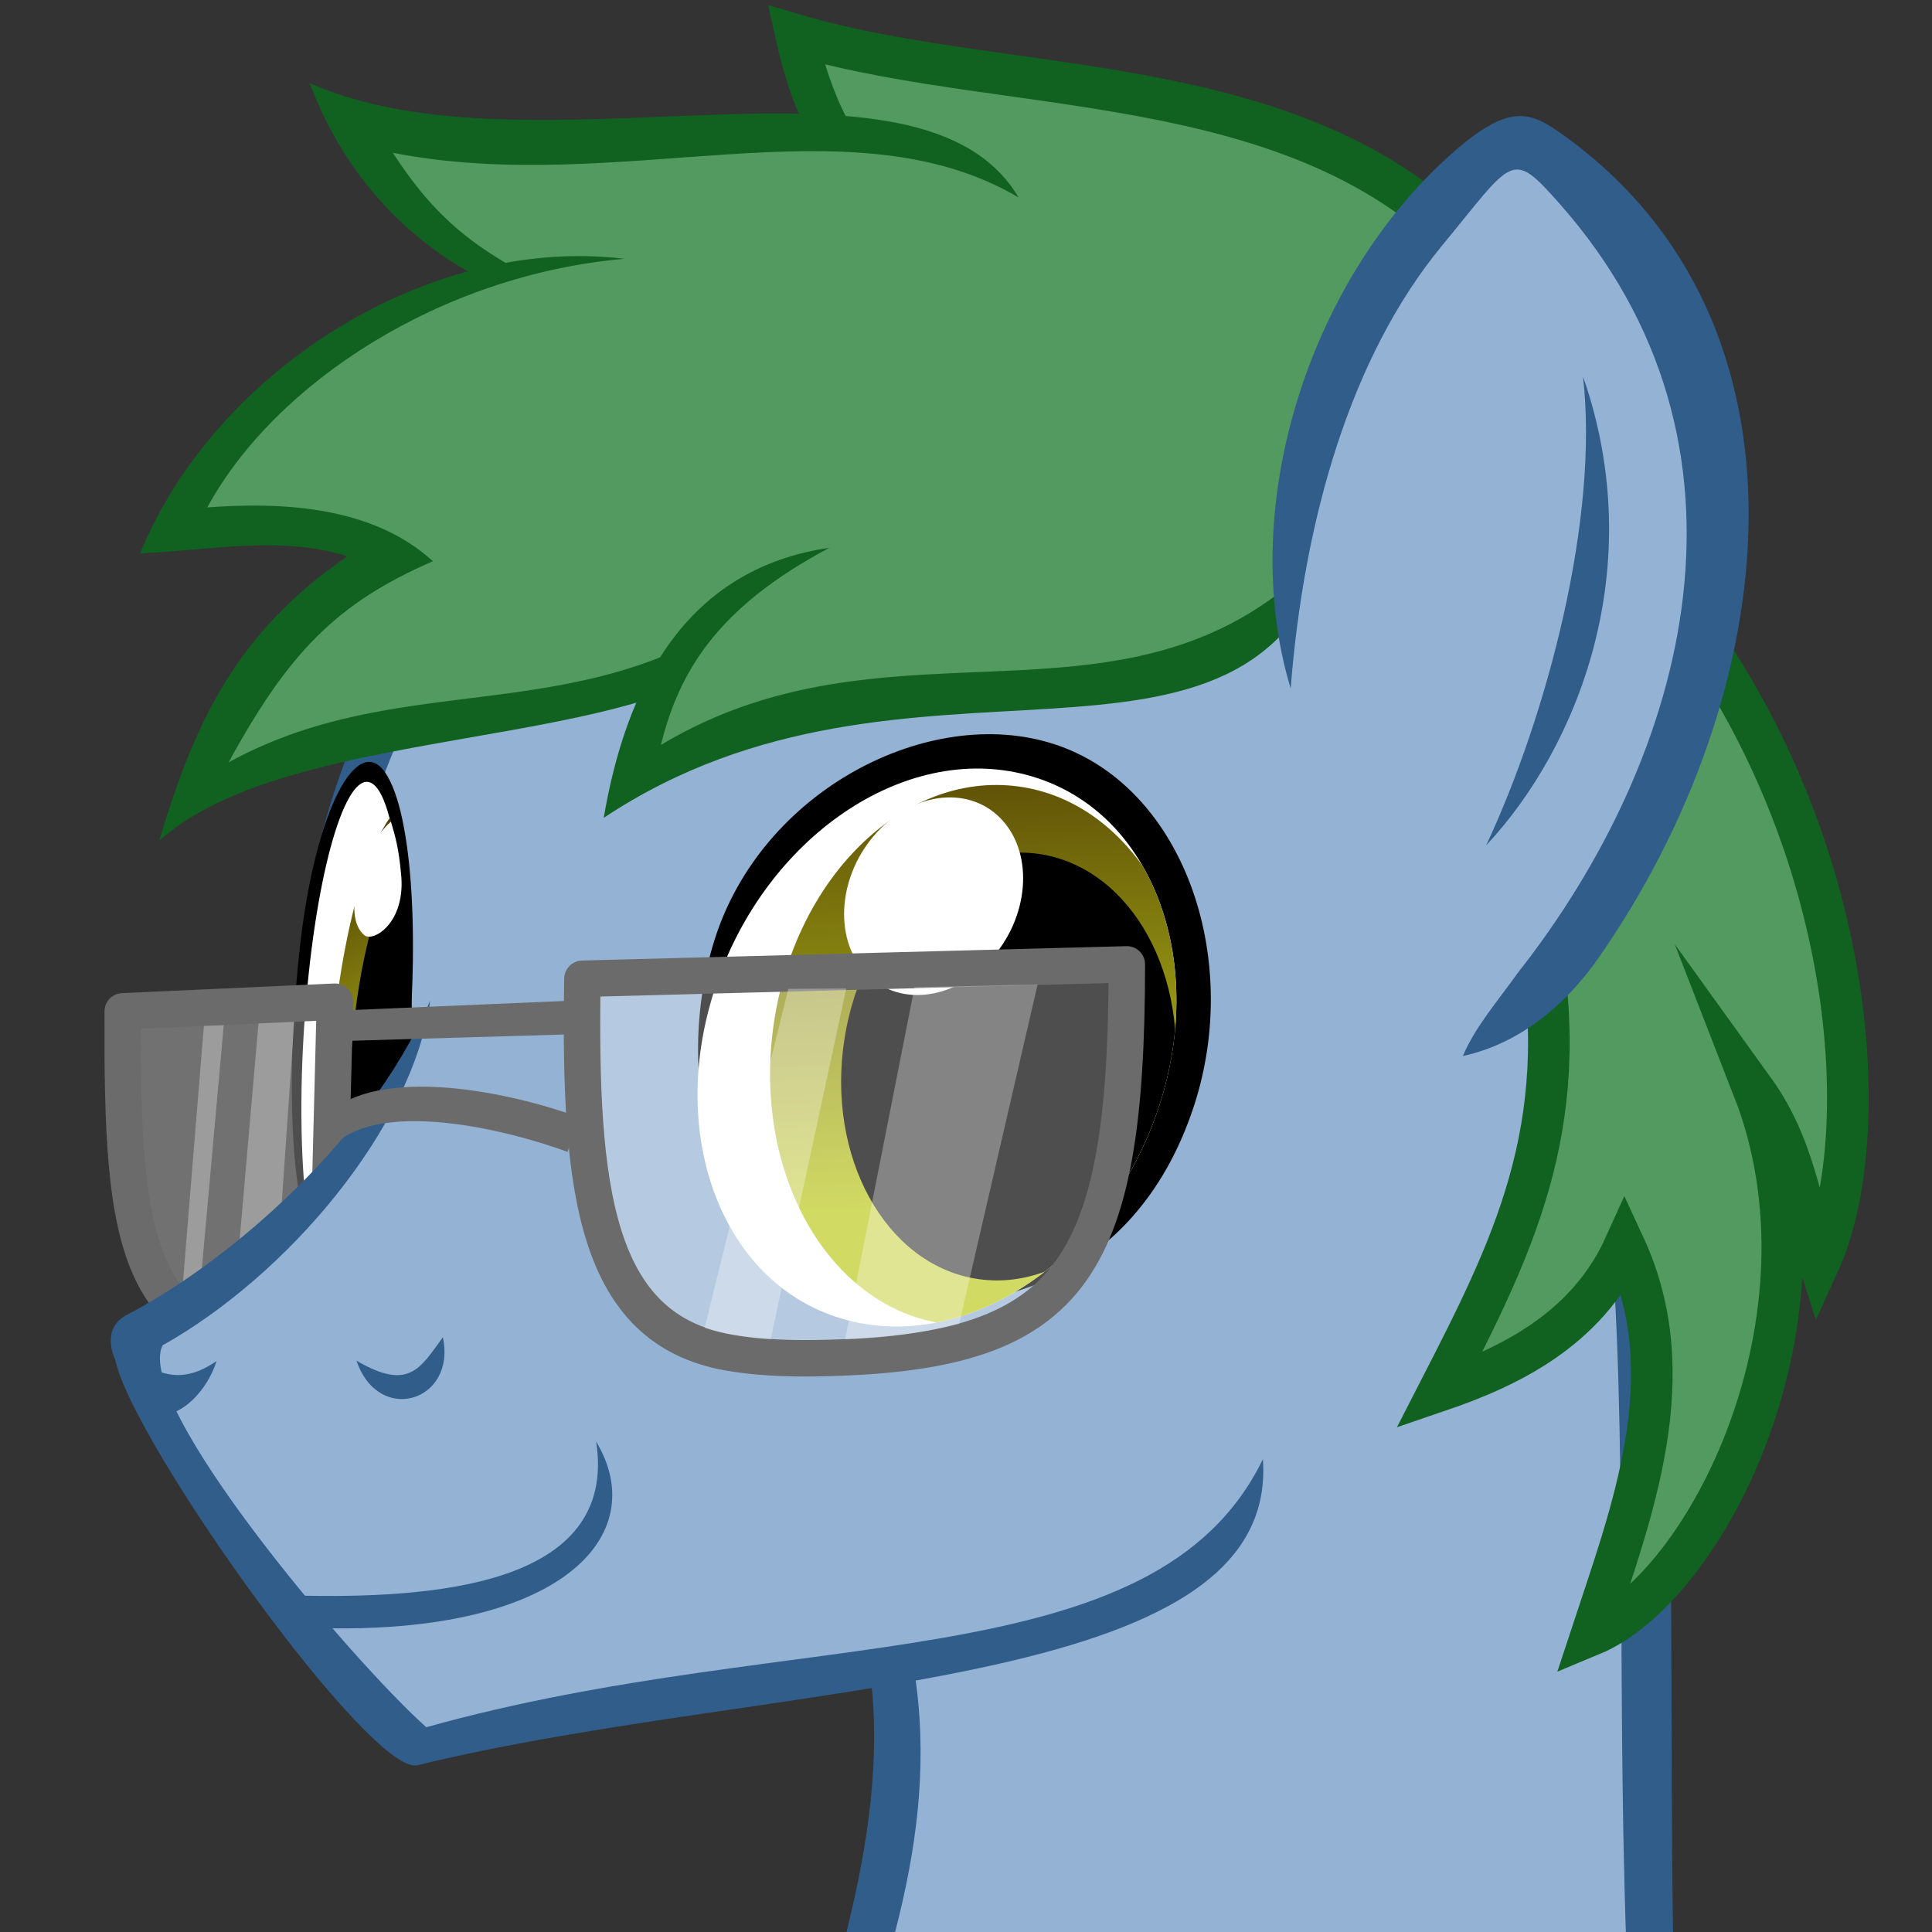
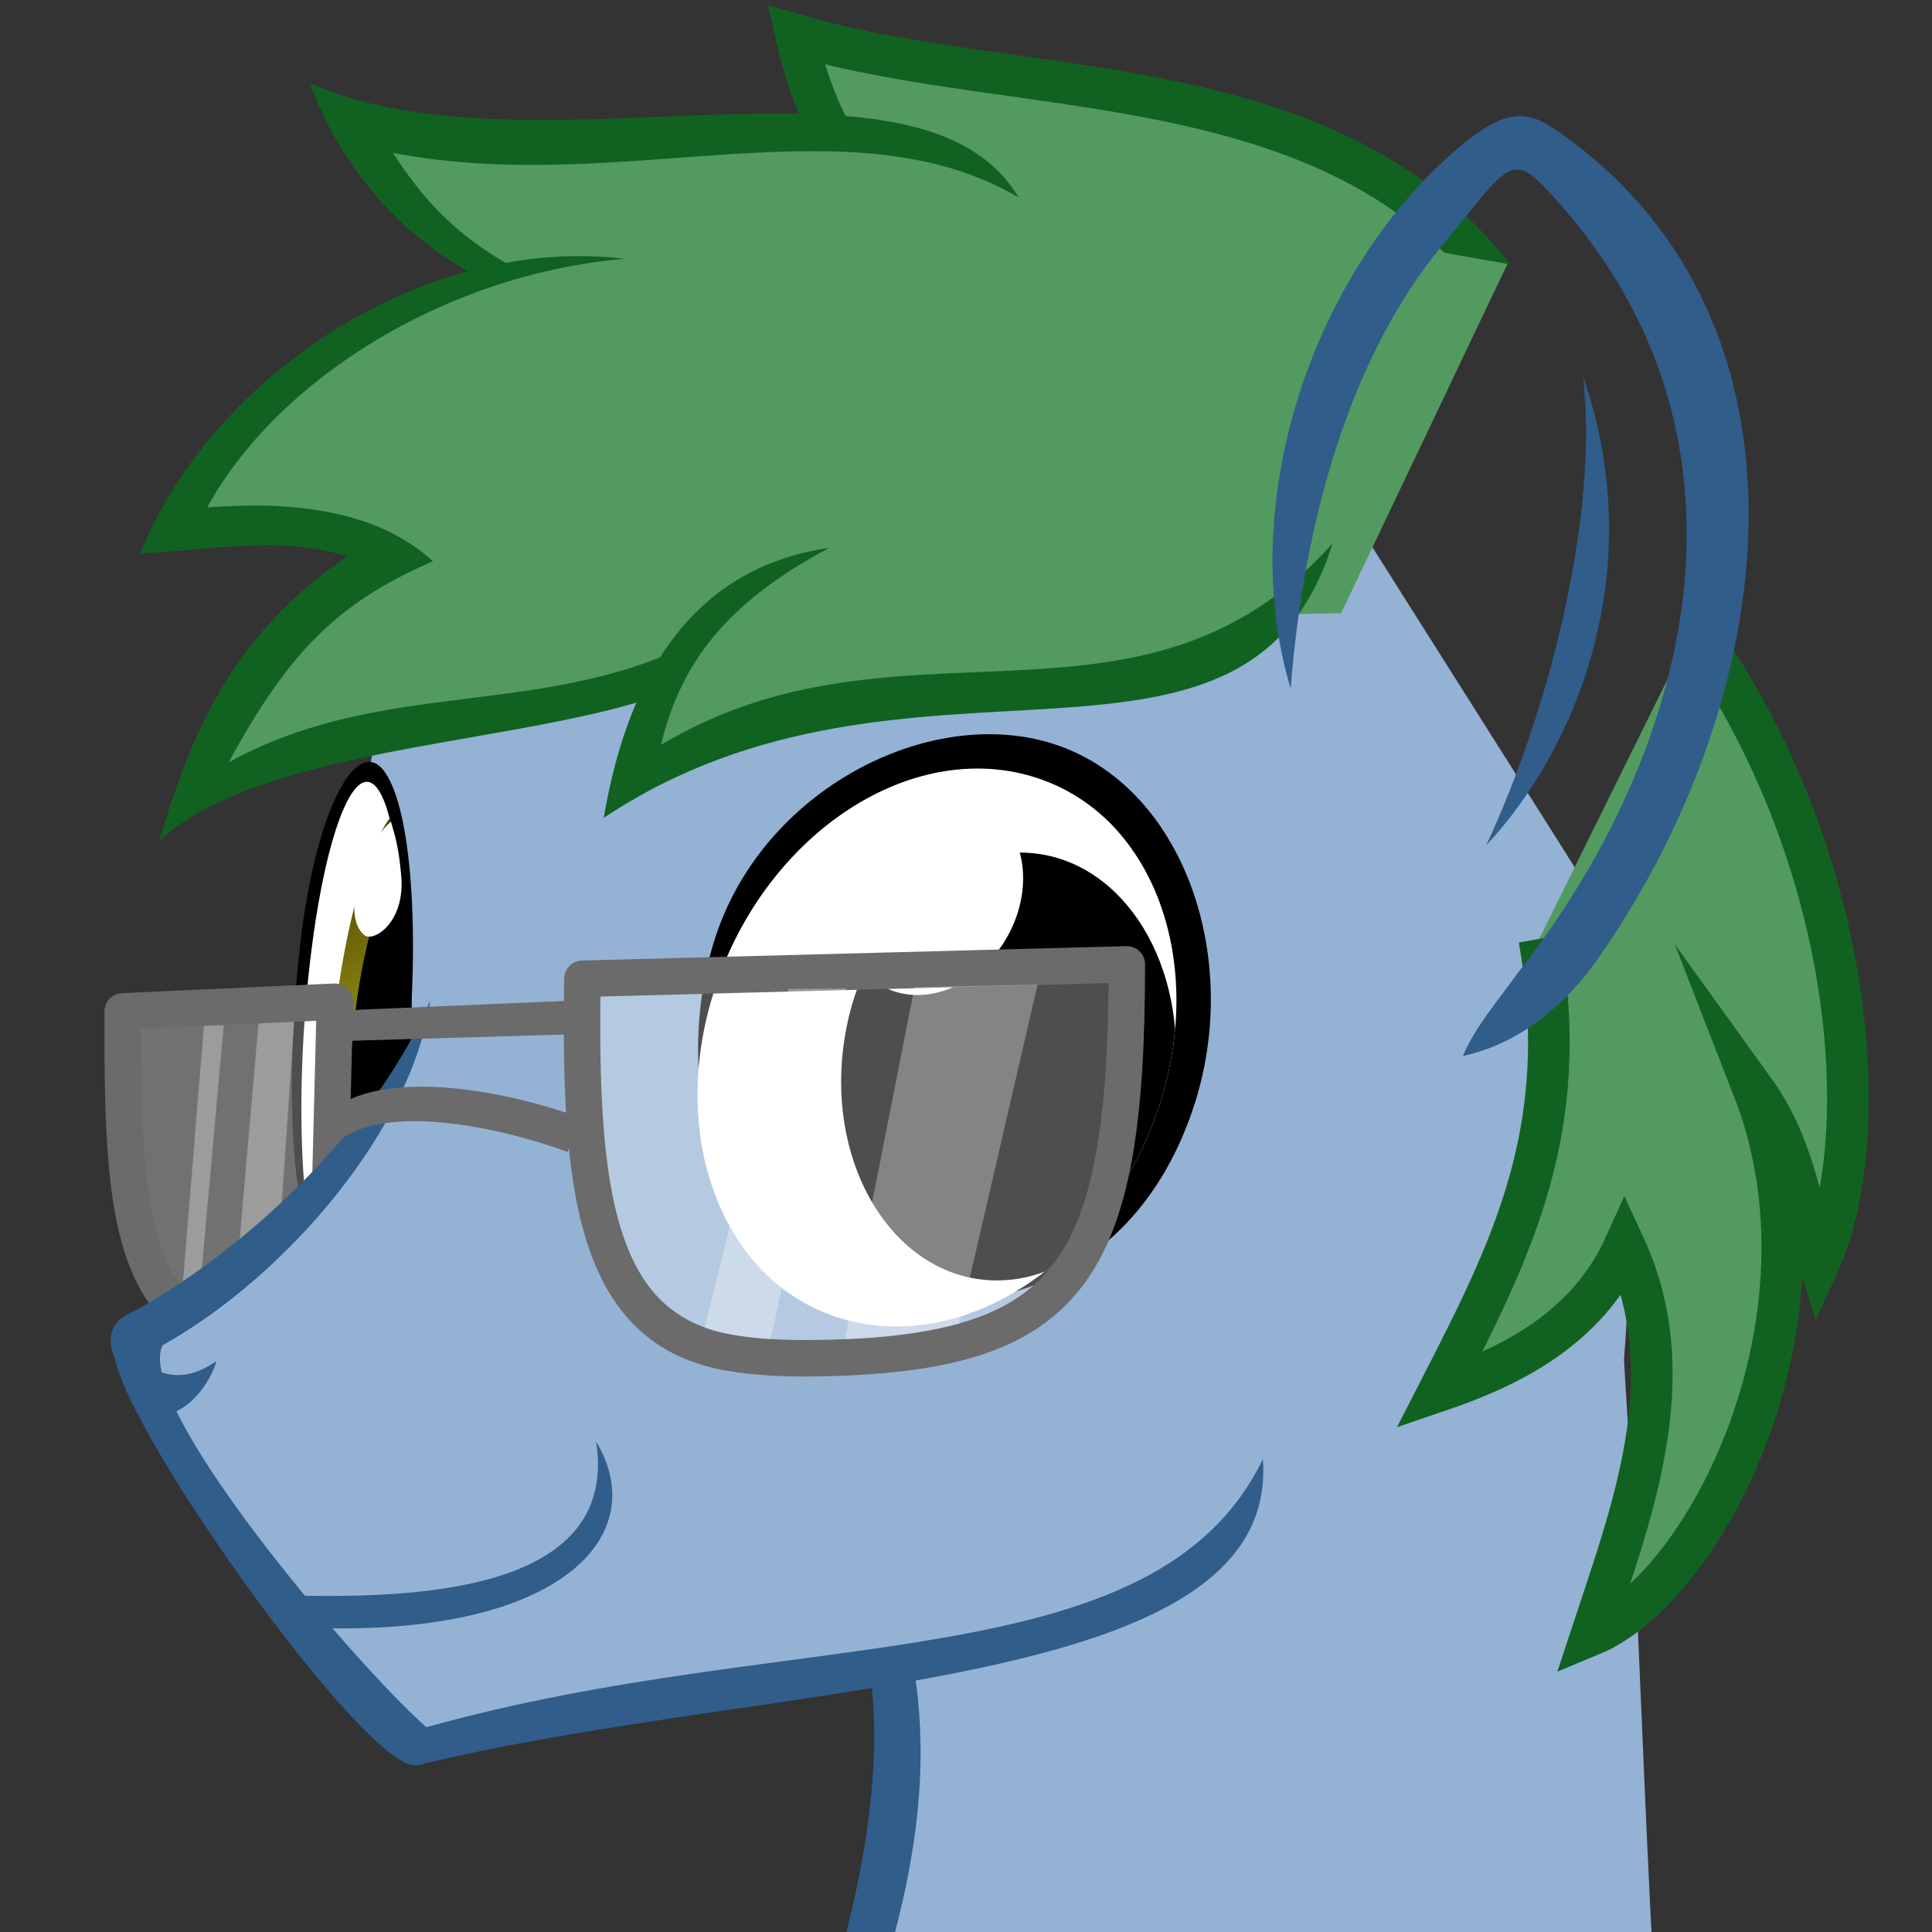
<svg xmlns="http://www.w3.org/2000/svg" xmlns:xlink="http://www.w3.org/1999/xlink" width="132.29mm" height="132.29mm" version="1.1" viewBox="0 0 132.29 132.29">
  <rect x="0" y="0" width="132.29" height="132.29" fill="#333333" stroke="none" />
  <defs>
    <linearGradient id="a">
      <stop stop-color="#4f3c02" offset="0" />
      <stop stop-color="#bdc91e" offset="1" />
    </linearGradient>
    <clipPath id="d">
      <path d="m2463.2 145.35c-21.262 65.04-79.401 104.83-129.86 88.87-50.455-15.958-74.121-81.62-52.859-146.66 21.262-65.04 79.401-104.83 129.86-88.87 50.455 15.958 74.121 81.62 52.859 146.66z" fill="#fff" />
    </clipPath>
    <linearGradient id="c" x1="1125.6" x2="1169.2" y1="83.638" y2="466.6" gradientUnits="userSpaceOnUse" xlink:href="#a" />
    <linearGradient id="b" x1="2378.1" x2="2410.6" y1="28.457" y2="186.71" gradientTransform="matrix(.995 -0 .162 1.005 6.206 .179)" gradientUnits="userSpaceOnUse" xlink:href="#a" />
  </defs>
  <g transform="translate(684.37 595.79)">
    <g>
      <path d="m-622.42-480.65c1.124 20.744-13.5 46.691-8.633 58.64l64.475-2.886c-7.386-20.86-3.554-97.036-11.649-105.26" fill="#94b2d4" stroke-width=".141" />
      <path d="m-623.21-487.19-3.196-0.695c8.629 23.187-15.782 48.35-3.581 68.187-7.351-24.177 15.091-42.998 6.776-67.492z" fill="#305d8a" />
      <path d="m-574.79-491.32-62.402-0.81-25.614-26.354 4.136-27.089c12.399-25.462 43.762-33.15 64.362-18.935l19.922 31.516c2.345 17.238 1.954 30.147-0.404 41.672z" fill="#94b2d4" />
    </g>
-     <path d="m-662.37-514.98c-5.247-44.814 32.45-69.451 69.41-48.245" fill="none" stroke="#305d8a" stroke-linejoin="round" stroke-miterlimit="20" stroke-width="2.826" />
    <g transform="matrix(.041 -.001 -.005 .143 -756.76 -539.45)">
      <path d="m2458.5 142.82c-23.707 79.293-86.929 95.903-136.91 76.742-49.98-19.162-61.95-88.42-45.426-146.13 18.56-64.822 83.686-99.89 131.65-80.728 49.739 19.87 69.988 85.549 50.683 150.12z" />
      <g transform="matrix(.821 0 .022 .994 417.31 1.51)">
        <path transform="matrix(1.198 .379 -.331 1.014 -403.49 -907.98)" d="m2429.4 131.1c0 64.158-34.146 116.17-76.266 116.17s-76.266-52.01-76.266-116.17c0-64.158 34.146-116.17 76.266-116.17s76.266 52.01 76.266 116.17z" fill="#fff" />
        <g transform="matrix(1.318 .033 -.388 1.007 -690.92 -92.659)">
          <path d="m2381.5 26.903c18.022 15.45 36.568 36.187 51.848 60.776 40.101 64.529 46.077 130.4 14.617 147.17-23.013 12.271-60.232-5.177-94.258-40.677-13.709-22.565-21.524-50.733-20.302-79.857 1.716-40.925 21.171-73.169 48.095-87.414z" fill="url(#b)" />
          <path d="m2403.3 47.522c10.613 11.776 21.867 25.295 31.119 40.184 30.848 49.64 39.937 100.01 29.172 128.29-10.03 4.604-21.209 6.181-32.994 3.933-38.865-7.413-68.707-53.228-66.649-102.3 1.376-32.797 17.769-58.706 39.352-70.107z" />
          <path d="m2383.6 28.792c9.73 6.854 16.873 12.364 24.997 24.1 17.069 22.828-29.474 33.641-44.697 30.582-41.44-8.327-16.811-43.445 19.7-54.682z" fill="#fff" />
        </g>
      </g>
    </g>
    <path d="m-602.62-520.05c-4.123 12.586-15.414 15.292-24.274 12.574-8.86-2.718-11.427-14.779-8.556-23.935 3.226-10.285 14.716-16.168 23.22-13.439 8.818 2.831 12.968 14.551 9.61 24.8z" />
    <path d="m-662.04-503.58 0.603-23.62-14.53 0.66c-0.062 16 0.707 23.861 13.927 22.959z" fill="#fff" fill-opacity=".308" stroke="#6a6b6a" stroke-linejoin="round" stroke-miterlimit="20" stroke-width="2.496" />
    <path d="m-666.67-525.71-1.831 20.986 2.83-0.047 1.446-21.051z" fill="#fff" fill-opacity=".308" />
    <path d="m-655.04-527.08c-3.652 9.144-12.226 18.515-20.782 22.314 4.896 11.537 12.033 20.093 18.847 28.908 21.563-5.539 54.142-4.861 59-18.665" fill="#94b2d4" />
    <path d="m-670.41-525.54-1.536 18.826c0.342 0.35 0.743 0.624 1.123 0.832l1.773-19.711z" fill="#fff" fill-opacity=".308" />
    <path d="m-673.24-503.67c8.623-4.84 17.127-14.949 18.329-23.611-4.497 10.37-14.891 18.532-20.876 21.573-1.268 0.738-1.122 2.084-0.696 3.009 1.137 5.621 17.513 28.558 20.701 27.779 24.563-5.998 59.038-4.812 57.886-20.955-7.411 15.263-31.808 11.223-57.285 18.354-5.113-4.559-20.037-22.129-18.058-26.149z" color="#000000" fill="#305d8a" />
    <g transform="matrix(.166 -.005 .002 .157 -1014.2 -530.51)" clip-path="url(#d)">
      <path transform="matrix(1.198 .379 -.331 1.014 -403.49 -907.98)" d="m2429.4 131.1c0 64.158-34.146 116.17-76.266 116.17s-76.266-52.01-76.266-116.17c0-64.158 34.146-116.17 76.266-116.17s76.266 52.01 76.266 116.17z" fill="#fff" />
      <g transform="matrix(.46 -.042 .031 .516 1664 -112.67)">
-         <path transform="matrix(.887 .184 -.222 1.071 595.86 -13.066)" d="m1361.2 353.11c0 114.99-93.216 208.2-208.2 208.2s-208.2-93.216-208.2-208.2c0-114.99 93.216-208.2 208.2-208.2s208.2 93.216 208.2 208.2z" fill="url(#c)" />
        <path transform="matrix(.702 .146 -.176 .848 816.12 121.67)" d="m1361.2 353.11c0 114.99-93.216 208.2-208.2 208.2s-208.2-93.216-208.2-208.2c0-114.99 93.216-208.2 208.2-208.2s208.2 93.216 208.2 208.2z" />
        <path transform="matrix(.322 .207 -.253 .487 1201.2 51.832)" d="m1362.8 336.87c-47.493 84.659-166.32 133.36-265.4 108.77-99.085-24.585-140.91-113.14-93.415-197.8 47.493-84.659 166.32-133.36 265.4-108.77 99.085 24.585 140.91 113.14 93.415 197.8z" fill="#fff" />
      </g>
    </g>
    <g>
-       <path d="m-578.79-533.19c9.931 22.019 1.441 63.298 9.295 105.3 0.316 1.689 2.107 3.876 2.913 2.837-7.321-35.94 1.709-86.565-10.005-111.48z" fill="#305d8a" />
      <path d="m-568.43-552.84c11.373 15.962 12.386 35.238 8.628 43.483-1.412-4.398-1.761-8.056-4.497-11.854 6.086 15.623-3.157 34.085-11.111 37.379 2.789-8.475 6.41-17.706 2.279-26.635-2.623 5.793-8.046 8.329-12.71 9.919 4.969-9.686 9.195-17.917 6.87-30.955" fill="#539a60" stroke="#116221" stroke-miterlimit="20" stroke-width="2.849" />
      <path d="m-674.47-502.35c1.778 1.053 3.23 0.918 4.929-0.244-0.664 2.091-2.401 3.736-3.811 3.682z" fill="#305d8a" />
-       <path d="m-659.96-502.62c1.507 4.441 6.853 2.815 5.915-1.605-1.541 2.094-2.293 3.722-5.915 1.605z" fill="#305d8a" />
    </g>
    <path d="m-644.49-528.77 37.278-0.986c0 21.349-3.927 26.648-21.122 26.964-2.365 0.043-4.394-0.079-6.133-0.385-9.176-1.617-10.258-11.126-10.023-25.592z" fill="#fff" fill-opacity=".308" stroke="#6a6b6a" stroke-linejoin="round" stroke-miterlimit="20" stroke-width="2.496" />
    <path d="m-662.81-518.48 0.845 1.599c3.03-4.016 12.799-1.4 16.452-0.036l0.88-2.336c-4.657-1.747-15.148-4.102-18.177 0.773z" color="#000000" fill="#6a6b6a" />
    <path d="m-621.75-528.19-4.754 24.115c2.541-0.095 5.026-0.37 7.811-1.07l5.371-23.234z" fill="#fff" fill-opacity=".308" />
    <path d="m-643.55-497.08c1.552 10.041-11.61 10.737-20.483 10.546l1.238 2.215c16.821 0.536 23.118-6.322 19.245-12.761z" color="#000000" fill="#305d8a" solid-color="#000000" />
    <path d="m-630.39-528.08-5.733 23.221c1.202 0.386 2.984 0.703 4.524 0.767l5.176-24.013z" fill="#fff" fill-opacity=".308" />
    <g>
      <path d="m-661.92-526.56 0.099 2.078 16.308-0.479 0.88-2.336z" color="#000000" fill="#6a6b6a" />
      <path d="m-582.11-576.87c-11.59-14.595-32.552-12.058-47.746-16.52 0.66 2.974 1.651 5.816 3.407 8.352" fill="#539a60" stroke="#116221" stroke-miterlimit="20" stroke-width="2.849" />
      <path d="m-613.94-583.51c-15.966-8.761-32.248 1.393-46.537-4.029 2.785 6.279 6.936 9.568 11.927 11.062l14.971 23.468 41.041-0.796 11.386-23.913z" fill="#539a60" />
      <path d="m-663.16-590.09c3.534 9.459 11.781 15.357 21.376 16.055-8.944-3.616-12.253-6-15.681-11.29 15.568 3.036 31.269-3.773 42.841 3.056-6.783-11.437-33.172-1.046-48.536-7.822z" color="#000000" fill="#116221" solid-color="#000000" />
      <path d="m-630.66-554.1c-12.386 10.892-24.555 4.877-40.493 13.095 1.594-5.375 4.869-12.899 13.699-16.721-3.306-2.67-9.835-2.32-15.109-1.813 4.116-10.114 16.576-17.869 30.571-19.088" fill="#539a60" />
      <path d="m-674.77-557.9c4.947-0.224 9.683-1.233 14.184 0.204-7.602 5.197-10.494 11.436-12.882 19.484 10.159-9.266 40.444-5.335 41.869-16.962-12.356 9.845-24.699 4.784-37.112 11.58 4.078-7.486 7.398-10.913 13.986-13.765-4.278-3.908-10.675-4.031-15.45-3.689 4.67-8.572 16.057-15.932 28.559-17.021-13.565-1.639-28.13 7.824-33.154 20.169z" color="#000000" fill="#116221" solid-color="#000000" />
      <path d="m-591.98-557.73c-12.63 16.647-29.928 5.025-49.156 15.311 1.036-6.116 3.361-12.07 12.893-17.124" fill="#539a60" />
      <path d="m-643.03-539.79c20.906-13.904 43.934 0.242 49.912-18.798-13.129 14.641-29.595 3.97-45.998 13.805 1.215-4.875 3.716-9.351 11.538-13.498-9.997 1.453-13.964 9.717-15.452 18.491z" color="#000000" fill="#116221" solid-color="#000000" />
    </g>
    <g transform="matrix(.209 .013 -.024 .165 -1118.3 -579.48)">
-       <path d="m2572.2 135.81c60.394-66.363 111.25-279.28-17.301-372.27-23.952-17.324-77.973 119.68-58.619 220.43" fill="#94b2d4" />
      <path d="m2571.2 136.82c19.149-7.074 31.712-25.471 39.309-43.614 47.695-113.91 43.736-266.77-49.764-337.4-12.128-9.162-19.286-13.091-36.73 11.473-39.533 55.669-52.204 150.14-26.086 222.78-3.671-69.685 3.725-137.97 28.192-185.93 19.241-37.717 17.778-41.767 36.195-20.372 80.708 93.759 68.141 223.61 22.787 317.46-4.958 11.674-11.269 23.11-13.903 35.612z" fill="#305d8a" />
-       <path d="m2578.1-145.77c11.981 57.814 4.381 139.98-9.281 195.35 25.073-42.52 40.039-118.21 9.281-195.35z" color="#000000" fill="#305d8a" />
+       <path d="m2578.1-145.77c11.981 57.814 4.381 139.98-9.281 195.35 25.073-42.52 40.039-118.21 9.281-195.35" color="#000000" fill="#305d8a" />
    </g>
  </g>
</svg>